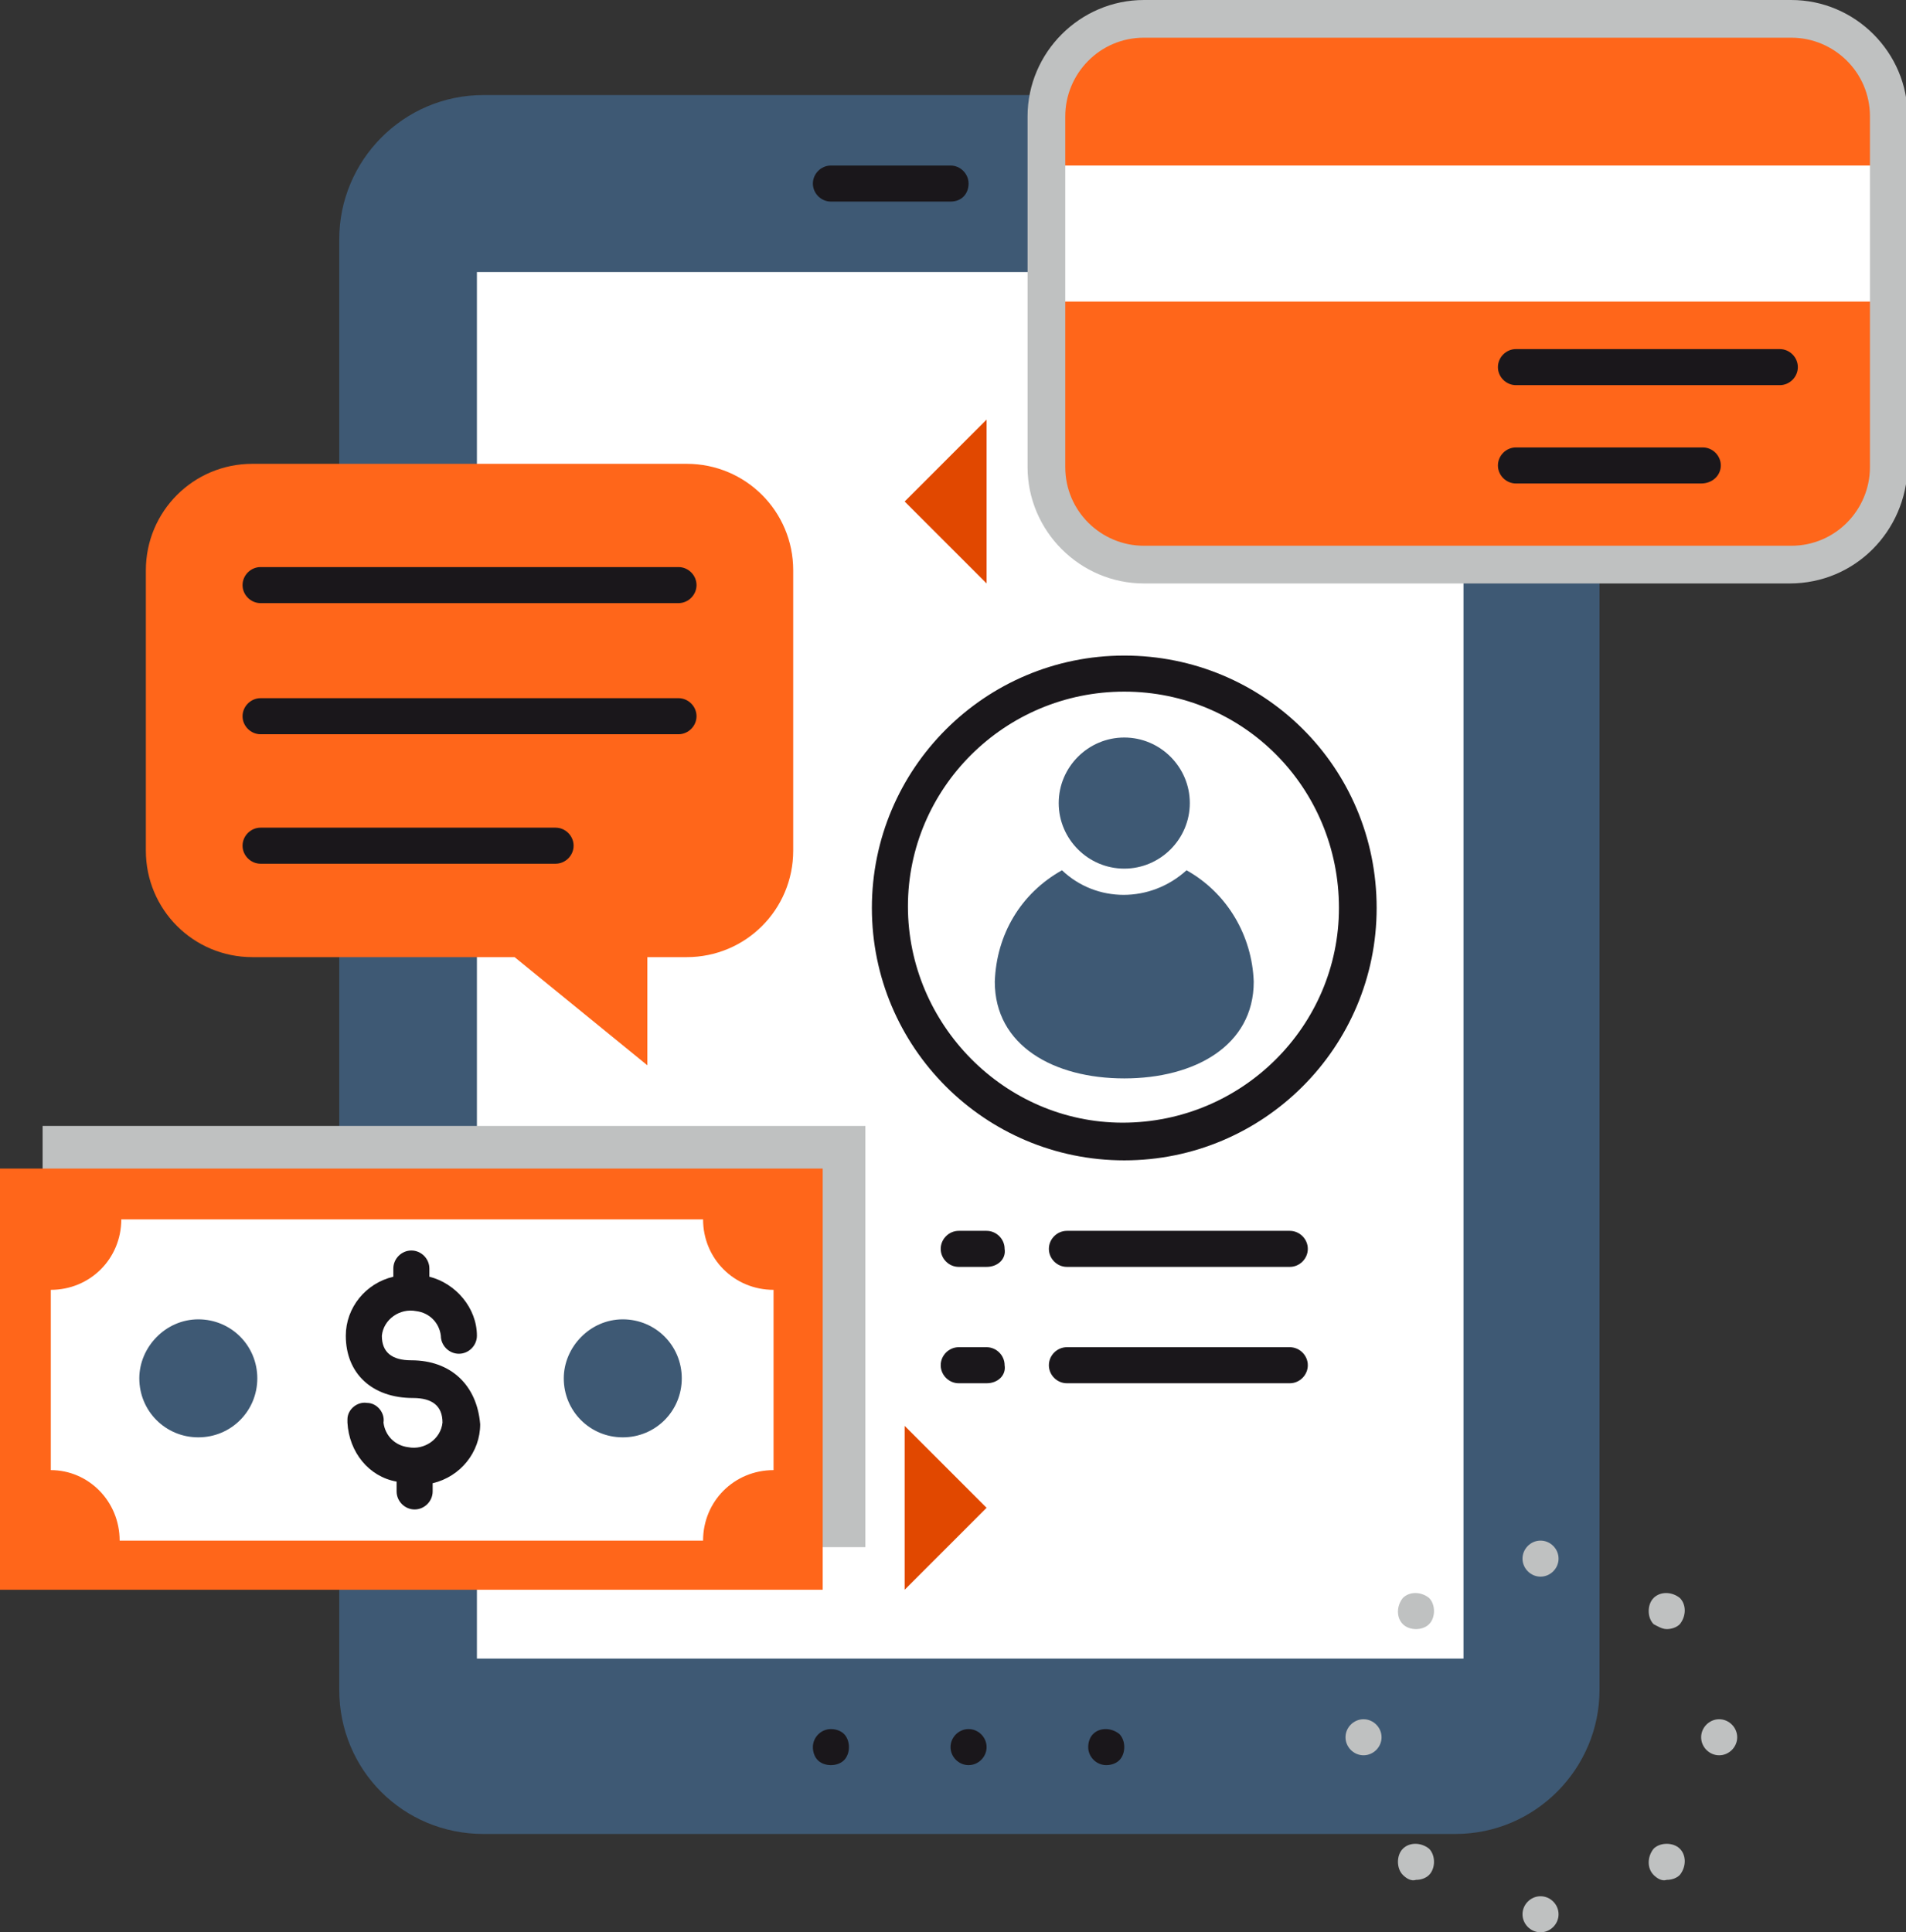
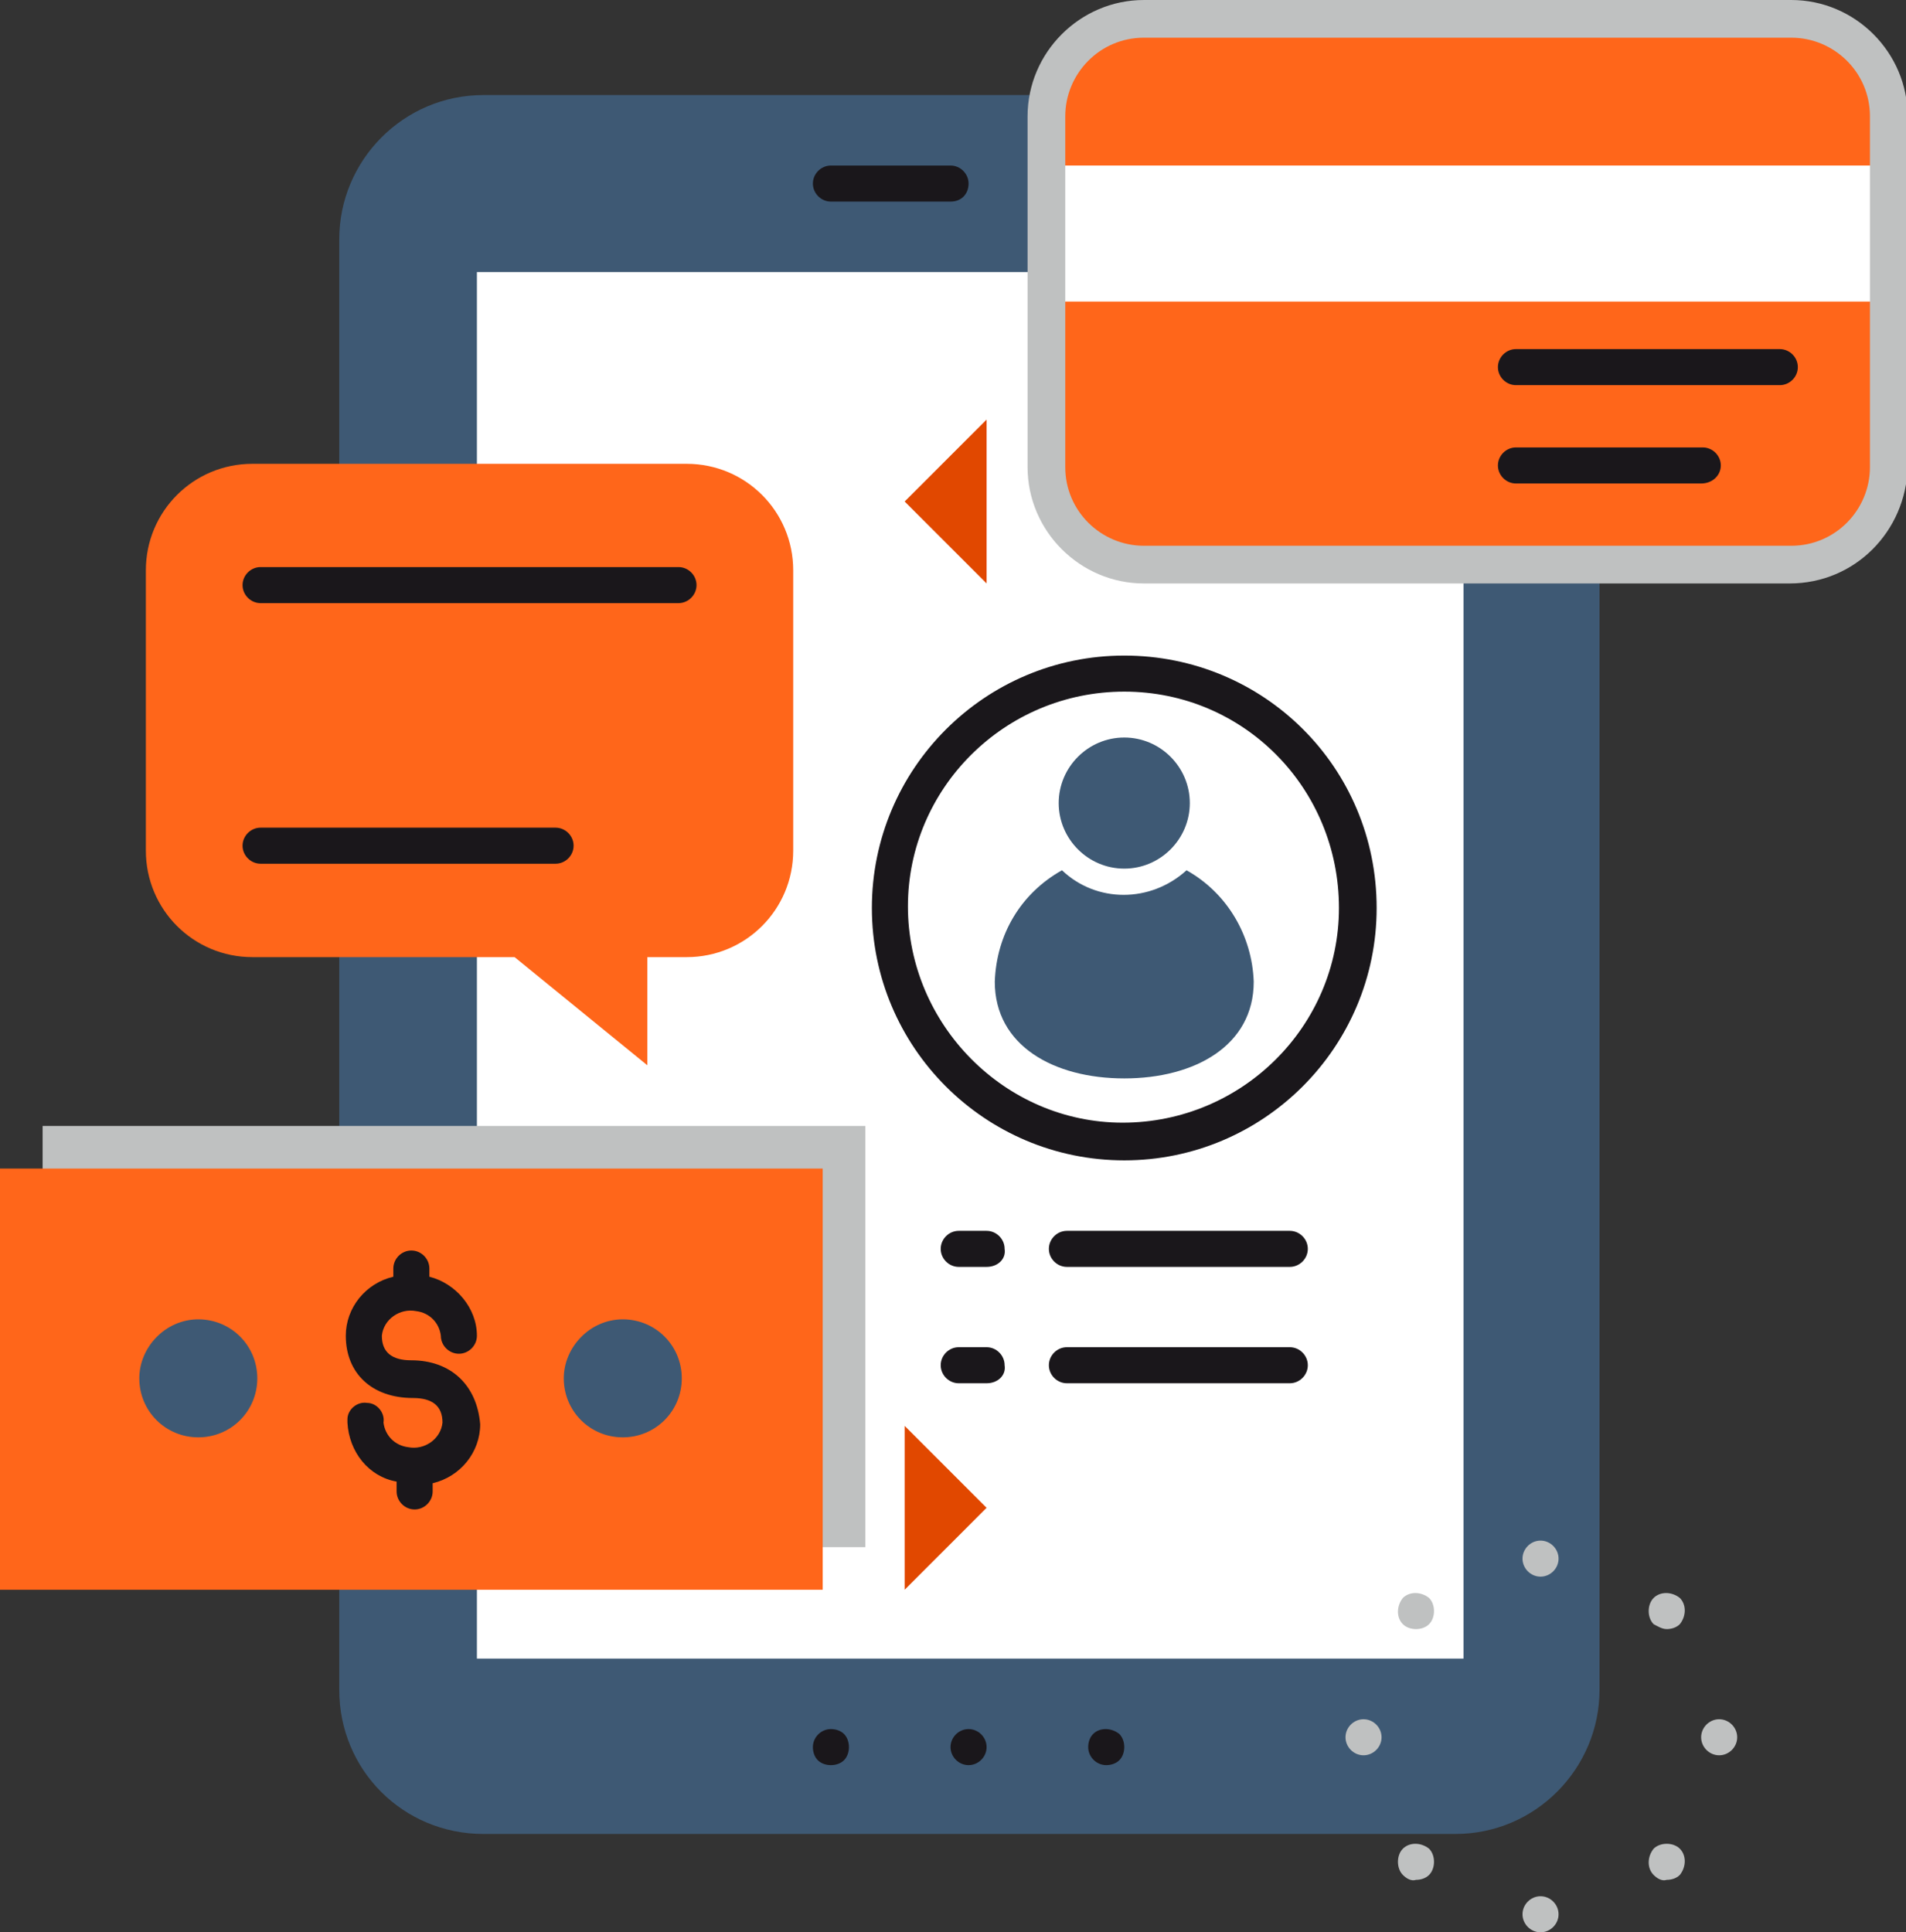
<svg xmlns="http://www.w3.org/2000/svg" id="Layer_1" x="0px" y="0px" viewBox="0 0 116.3 117.9" style="enable-background:new 0 0 116.3 117.9;" xml:space="preserve">
  <rect x="0" y="0" width="116.3" height="117.9" fill="#333333" stroke="none" />
  <style type="text/css">	.st0{fill:#3E5974;}	.st1{fill:#FFFFFF;}	.st2{fill:#1A171B;}	.st3{fill:#FF661A;}	.st4{fill:#BFC1C1;}	.st5{fill:#E14800;}</style>
  <g id="Layer_2_00000048488011191371285880000007059056825148092810_">
    <g id="layer_1-2">
      <path class="st0" d="M88.8,5.8H29.5c-4.9,0-8.8,4-8.8,8.8v88.5c0,4.9,3.9,8.8,8.8,8.8h59.3c4.9,0,8.8-4,8.8-8.8V14.6   C97.6,9.8,93.6,5.8,88.8,5.8z" />
      <rect x="29.1" y="16.6" class="st1" width="60.2" height="84.6" />
      <path class="st2" d="M58,12.3h-7.3c-0.6,0-1.1-0.5-1.1-1.1s0.5-1.1,1.1-1.1l0,0H58c0.6,0,1.1,0.5,1.1,1.1S58.7,12.3,58,12.3   L58,12.3z" />
      <path class="st2" d="M50.7,107.7c-0.3,0-0.6-0.1-0.8-0.3c-0.2-0.2-0.3-0.5-0.3-0.8c0-0.6,0.5-1.1,1.1-1.1c0.3,0,0.6,0.1,0.8,0.3   c0.2,0.2,0.3,0.5,0.3,0.8c0,0.3-0.1,0.6-0.3,0.8C51.3,107.6,51,107.7,50.7,107.7z" />
      <path class="st2" d="M58,106.6c0-0.6,0.5-1.1,1.1-1.1l0,0c0.6,0,1.1,0.5,1.1,1.1l0,0c0,0.6-0.5,1.1-1.1,1.1l0,0   C58.5,107.7,58,107.2,58,106.6z" />
      <path class="st2" d="M67.5,107.7c-0.6,0-1.1-0.5-1.1-1.1c0-0.3,0.1-0.6,0.3-0.8c0.4-0.4,1.1-0.4,1.6,0c0.2,0.2,0.3,0.5,0.3,0.8   c0,0.3-0.1,0.6-0.3,0.8C68.1,107.6,67.8,107.7,67.5,107.7z" />
      <path class="st3" d="M15.4,28.3h26.5c3.6,0,6.5,2.9,6.5,6.5c0,0,0,0,0,0v17.1c0,3.6-2.9,6.5-6.5,6.5c0,0,0,0,0,0h-2.4v6.6   l-8.1-6.6h-16c-3.6,0-6.5-2.9-6.5-6.5c0,0,0,0,0,0V34.8C8.9,31.2,11.8,28.3,15.4,28.3C15.4,28.3,15.4,28.3,15.4,28.3z" />
      <path class="st2" d="M41.4,36.8H15.9c-0.6,0-1.1-0.5-1.1-1.1c0-0.6,0.5-1.1,1.1-1.1c0,0,0,0,0,0h25.5c0.6,0,1.1,0.5,1.1,1.1   S42,36.8,41.4,36.8C41.4,36.8,41.4,36.8,41.4,36.8z" />
-       <path class="st2" d="M41.4,44.8H15.9c-0.6,0-1.1-0.5-1.1-1.1c0-0.6,0.5-1.1,1.1-1.1c0,0,0,0,0,0h25.5c0.6,0,1.1,0.5,1.1,1.1   S42,44.8,41.4,44.8C41.4,44.8,41.4,44.8,41.4,44.8z" />
      <path class="st2" d="M33.9,52.7h-18c-0.6,0-1.1-0.5-1.1-1.1c0-0.6,0.5-1.1,1.1-1.1c0,0,0,0,0,0h18c0.6,0,1.1,0.5,1.1,1.1   S34.5,52.7,33.9,52.7C33.9,52.7,33.9,52.7,33.9,52.7z" />
      <rect x="2.6" y="68.7" class="st4" width="50.2" height="25.7" />
      <rect y="71.3" class="st3" width="50.2" height="25.7" />
-       <path class="st1" d="M3.1,89.7v-11c2.4,0,4.3-1.9,4.3-4.3h35.5c0,2.4,1.9,4.3,4.3,4.3v11c-2.4,0-4.3,1.9-4.3,4.3H7.3   C7.3,91.6,5.4,89.7,3.1,89.7z" />
      <path class="st0" d="M34.4,84.1c0,2,1.6,3.6,3.6,3.6s3.6-1.6,3.6-3.6c0-2-1.6-3.6-3.6-3.6c0,0,0,0,0,0   C36,80.5,34.4,82.2,34.4,84.1z" />
      <path class="st0" d="M8.5,84.1c0,2,1.6,3.6,3.6,3.6c2,0,3.6-1.6,3.6-3.6c0-2-1.6-3.6-3.6-3.6c0,0,0,0,0,0   C10.1,80.5,8.5,82.2,8.5,84.1z" />
      <path class="st2" d="M25.1,83c-1.2,0-1.8-0.5-1.8-1.5c0.1-1,1.1-1.7,2.1-1.5c0.8,0.1,1.4,0.7,1.5,1.5c0,0.6,0.5,1.1,1.1,1.1   c0.6,0,1.1-0.5,1.1-1.1c0-1.7-1.3-3.2-2.9-3.6v-0.5c0-0.6-0.5-1.1-1.1-1.1c-0.6,0-1.1,0.5-1.1,1.1v0.5c-1.7,0.4-2.9,1.9-2.9,3.6   c0,2.3,1.6,3.8,4.1,3.8c1.2,0,1.8,0.5,1.8,1.5c-0.1,1-1.1,1.7-2.1,1.5c-0.8-0.1-1.4-0.7-1.5-1.5c0.1-0.6-0.4-1.2-1-1.2   c-0.6-0.1-1.2,0.4-1.2,1c0,0.1,0,0.1,0,0.2c0.1,1.8,1.3,3.3,3,3.6V91c0,0.6,0.5,1.1,1.1,1.1c0.6,0,1.1-0.5,1.1-1.1l0,0v-0.5   c1.7-0.4,2.9-1.9,2.9-3.6C29.1,84.5,27.5,83,25.1,83z" />
      <path class="st0" d="M72.4,53.1c-2.2,2-5.5,2-7.6,0c-2.5,1.4-4,3.9-4.1,6.8c0,3.9,3.6,5.9,7.9,5.9s7.9-2,7.9-5.9   C76.4,57.1,74.9,54.5,72.4,53.1z" />
      <path class="st0" d="M72.6,49c0,2.2-1.8,4-4,4s-4-1.8-4-4s1.8-4,4-4S72.6,46.8,72.6,49z" />
      <path class="st2" d="M68.6,70.8c-8.5,0-15.4-6.9-15.4-15.4c0-8.5,6.9-15.4,15.4-15.4C77.1,40,84,46.8,84,55.4c0,0,0,0,0,0   C84,63.9,77.1,70.8,68.6,70.8z M68.6,42.2c-7.3,0-13.2,5.9-13.2,13.1s5.9,13.2,13.1,13.2c7.3,0,13.2-5.9,13.2-13.1c0,0,0,0,0,0   C81.7,48.1,75.9,42.2,68.6,42.2z" />
      <path class="st2" d="M78.7,77.3H65.1c-0.6,0-1.1-0.5-1.1-1.1c0-0.6,0.5-1.1,1.1-1.1h13.6c0.6,0,1.1,0.5,1.1,1.1   C79.8,76.8,79.3,77.3,78.7,77.3z" />
      <path class="st2" d="M78.7,84.4H65.1c-0.6,0-1.1-0.5-1.1-1.1c0-0.6,0.5-1.1,1.1-1.1h13.6c0.6,0,1.1,0.5,1.1,1.1   C79.8,83.9,79.3,84.4,78.7,84.4z" />
      <path class="st2" d="M60.2,77.3h-1.7c-0.6,0-1.1-0.5-1.1-1.1c0-0.6,0.5-1.1,1.1-1.1h1.7c0.6,0,1.1,0.5,1.1,1.1   C61.4,76.8,60.9,77.3,60.2,77.3L60.2,77.3z" />
      <path class="st2" d="M60.2,84.4h-1.7c-0.6,0-1.1-0.5-1.1-1.1c0-0.6,0.5-1.1,1.1-1.1h1.7c0.6,0,1.1,0.5,1.1,1.1   C61.4,83.9,60.9,84.4,60.2,84.4L60.2,84.4z" />
      <polygon class="st5" points="60.2,92 55.2,87 55.2,97   " />
      <polygon class="st5" points="55.2,30.6 60.2,35.6 60.2,25.6   " />
      <path class="st3" d="M109.2,1.1H69.8c-3.3,0-6,2.7-6,6l0,0v21.4c0,3.3,2.7,6,6,6h39.5c3.3,0,6-2.7,6-6V7.1   C115.2,3.8,112.5,1.1,109.2,1.1z" />
      <rect x="63.8" y="10.1" class="st1" width="51.4" height="8.3" />
      <path class="st4" d="M109.2,35.6H69.8c-3.9,0-7.1-3.2-7.1-7.1V7.1c0-3.9,3.2-7.1,7.1-7.1h39.5c3.9,0,7.1,3.2,7.1,7.1v21.4   C116.3,32.4,113.2,35.6,109.2,35.6z M69.8,2.3c-2.7,0-4.8,2.2-4.8,4.8v21.4c0,2.7,2.2,4.8,4.8,4.8h39.5c2.7,0,4.8-2.2,4.8-4.8V7.1   c0-2.7-2.2-4.8-4.8-4.8L69.8,2.3z" />
      <path class="st2" d="M108.6,23.5H92.5c-0.6,0-1.1-0.5-1.1-1.1c0-0.6,0.5-1.1,1.1-1.1h16.1c0.6,0,1.1,0.5,1.1,1.1   C109.7,23,109.2,23.5,108.6,23.5z" />
      <path class="st2" d="M103.8,29.5H92.5c-0.6,0-1.1-0.5-1.1-1.1c0-0.6,0.5-1.1,1.1-1.1h11.4c0.6,0,1.1,0.5,1.1,1.1   C105,29,104.5,29.5,103.8,29.5z" />
      <path class="st4" d="M92.9,116.8c0-0.6,0.5-1.1,1.1-1.1l0,0c0.6,0,1.1,0.5,1.1,1.1c0,0,0,0,0,0l0,0c0,0.6-0.5,1.1-1.1,1.1l0,0   C93.4,117.9,92.9,117.4,92.9,116.8z M85.6,114.4c-0.4-0.4-0.4-1.2,0-1.6c0,0,0,0,0,0l0,0c0.4-0.4,1.1-0.4,1.6,0c0,0,0,0,0,0l0,0   c0.4,0.4,0.4,1.2,0,1.6l0,0c-0.2,0.2-0.5,0.3-0.8,0.3l0,0C86.1,114.8,85.8,114.6,85.6,114.4z M100.9,114.4c-0.4-0.4-0.4-1.1,0-1.6   c0,0,0,0,0,0l0,0c0.4-0.4,1.2-0.4,1.6,0c0,0,0,0,0,0l0,0c0.4,0.4,0.4,1.1,0,1.6c0,0,0,0,0,0l0,0c-0.2,0.2-0.5,0.3-0.8,0.3l0,0   C101.4,114.8,101.1,114.6,100.9,114.4L100.9,114.4z M82.1,106c0-0.6,0.5-1.1,1.1-1.1l0,0c0.6,0,1.1,0.5,1.1,1.1l0,0l0,0   c0,0.6-0.5,1.1-1.1,1.1l0,0C82.6,107.1,82.1,106.6,82.1,106z M103.8,106L103.8,106L103.8,106L103.8,106L103.8,106   c0-0.6,0.5-1.1,1.1-1.1l0,0c0.6,0,1.1,0.5,1.1,1.1c0,0,0,0,0,0l0,0l0,0l0,0l0,0l0,0c0,0.6-0.5,1.1-1.1,1.1l0,0   C104.3,107.1,103.8,106.6,103.8,106C103.8,106,103.8,106,103.8,106L103.8,106z M85.6,99.1c-0.4-0.4-0.4-1.1,0-1.6c0,0,0,0,0,0l0,0   c0.4-0.4,1.1-0.4,1.6,0c0,0,0,0,0,0l0,0c0.4,0.4,0.4,1.2,0,1.6l0,0c-0.2,0.2-0.5,0.3-0.8,0.3l0,0C86.1,99.4,85.8,99.3,85.6,99.1z    M100.9,99.1L100.9,99.1c-0.4-0.4-0.4-1.2,0-1.6c0,0,0,0,0,0l0,0c0.4-0.4,1.1-0.4,1.6,0c0,0,0,0,0,0l0,0c0.4,0.4,0.4,1.1,0,1.6   l0,0c-0.2,0.2-0.5,0.3-0.8,0.3l0,0C101.4,99.4,101.1,99.2,100.9,99.1L100.9,99.1z M94,96.2c-0.6,0-1.1-0.5-1.1-1.1l0,0   c0-0.6,0.5-1.1,1.1-1.1c0,0,0,0,0,0l0,0c0.6,0,1.1,0.5,1.1,1.1c0,0,0,0,0,0l0,0C95.1,95.7,94.6,96.2,94,96.2z M94,93.9L94,93.9z" />
    </g>
  </g>
</svg>